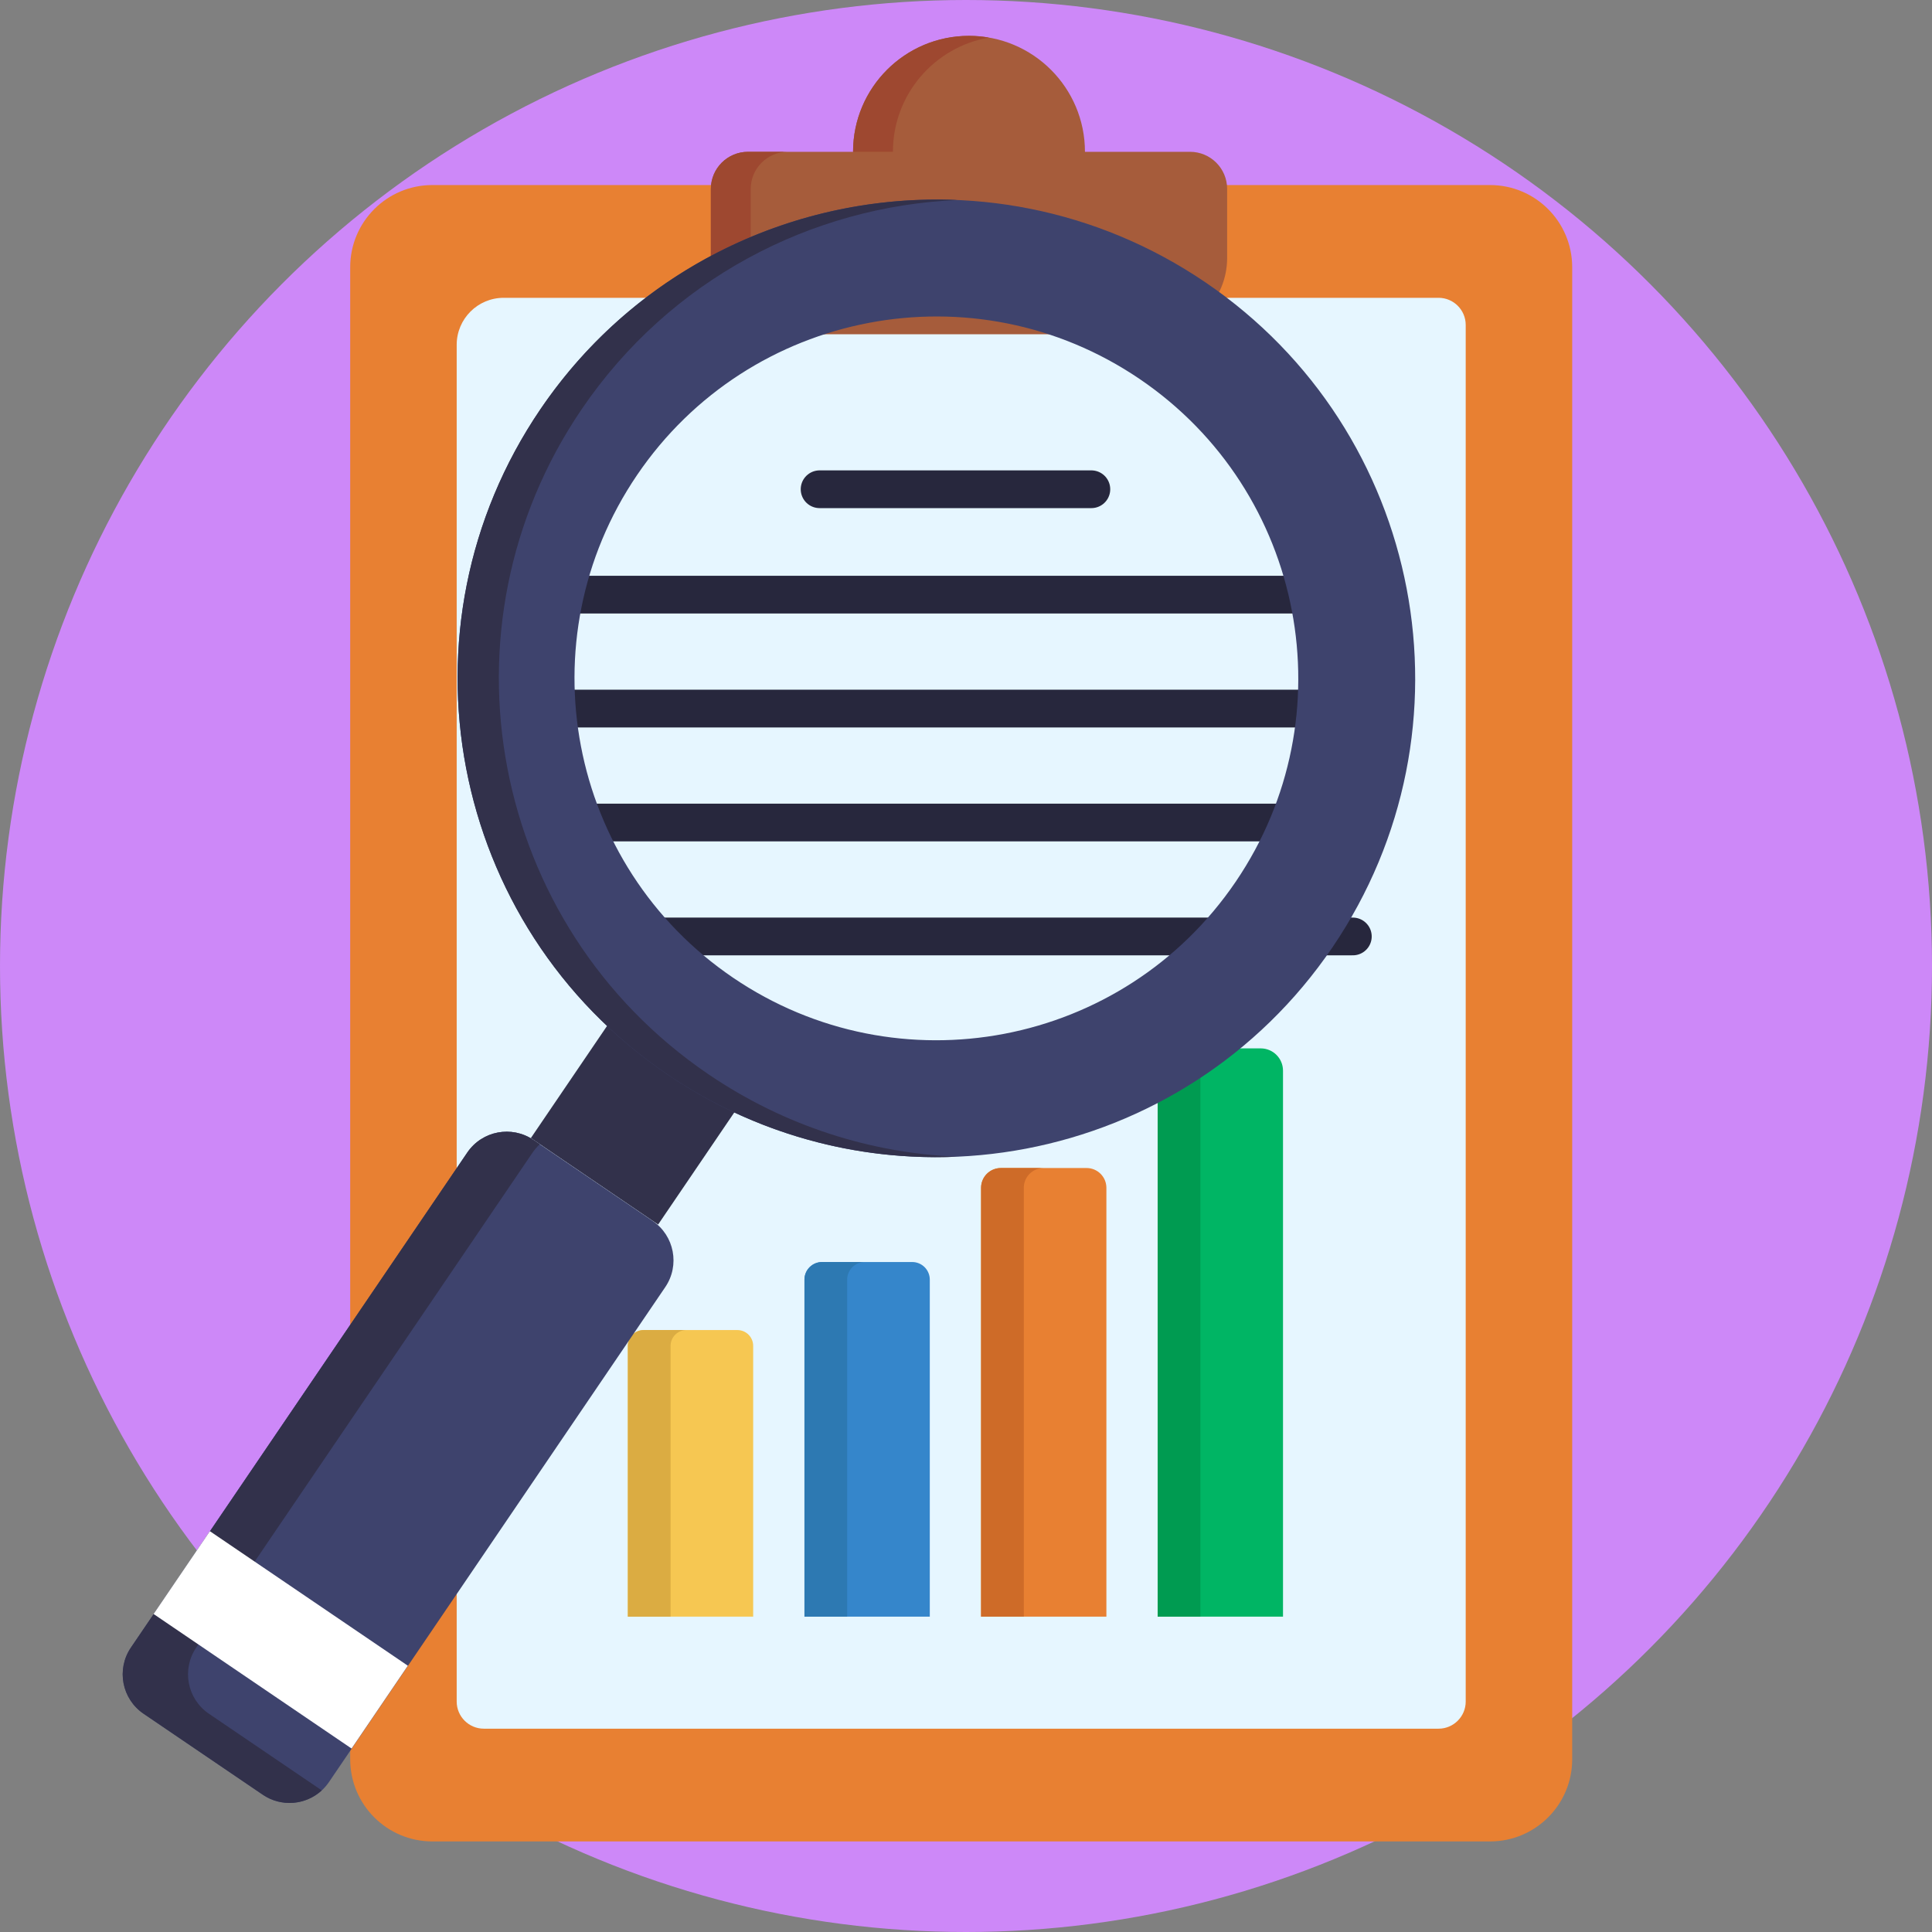
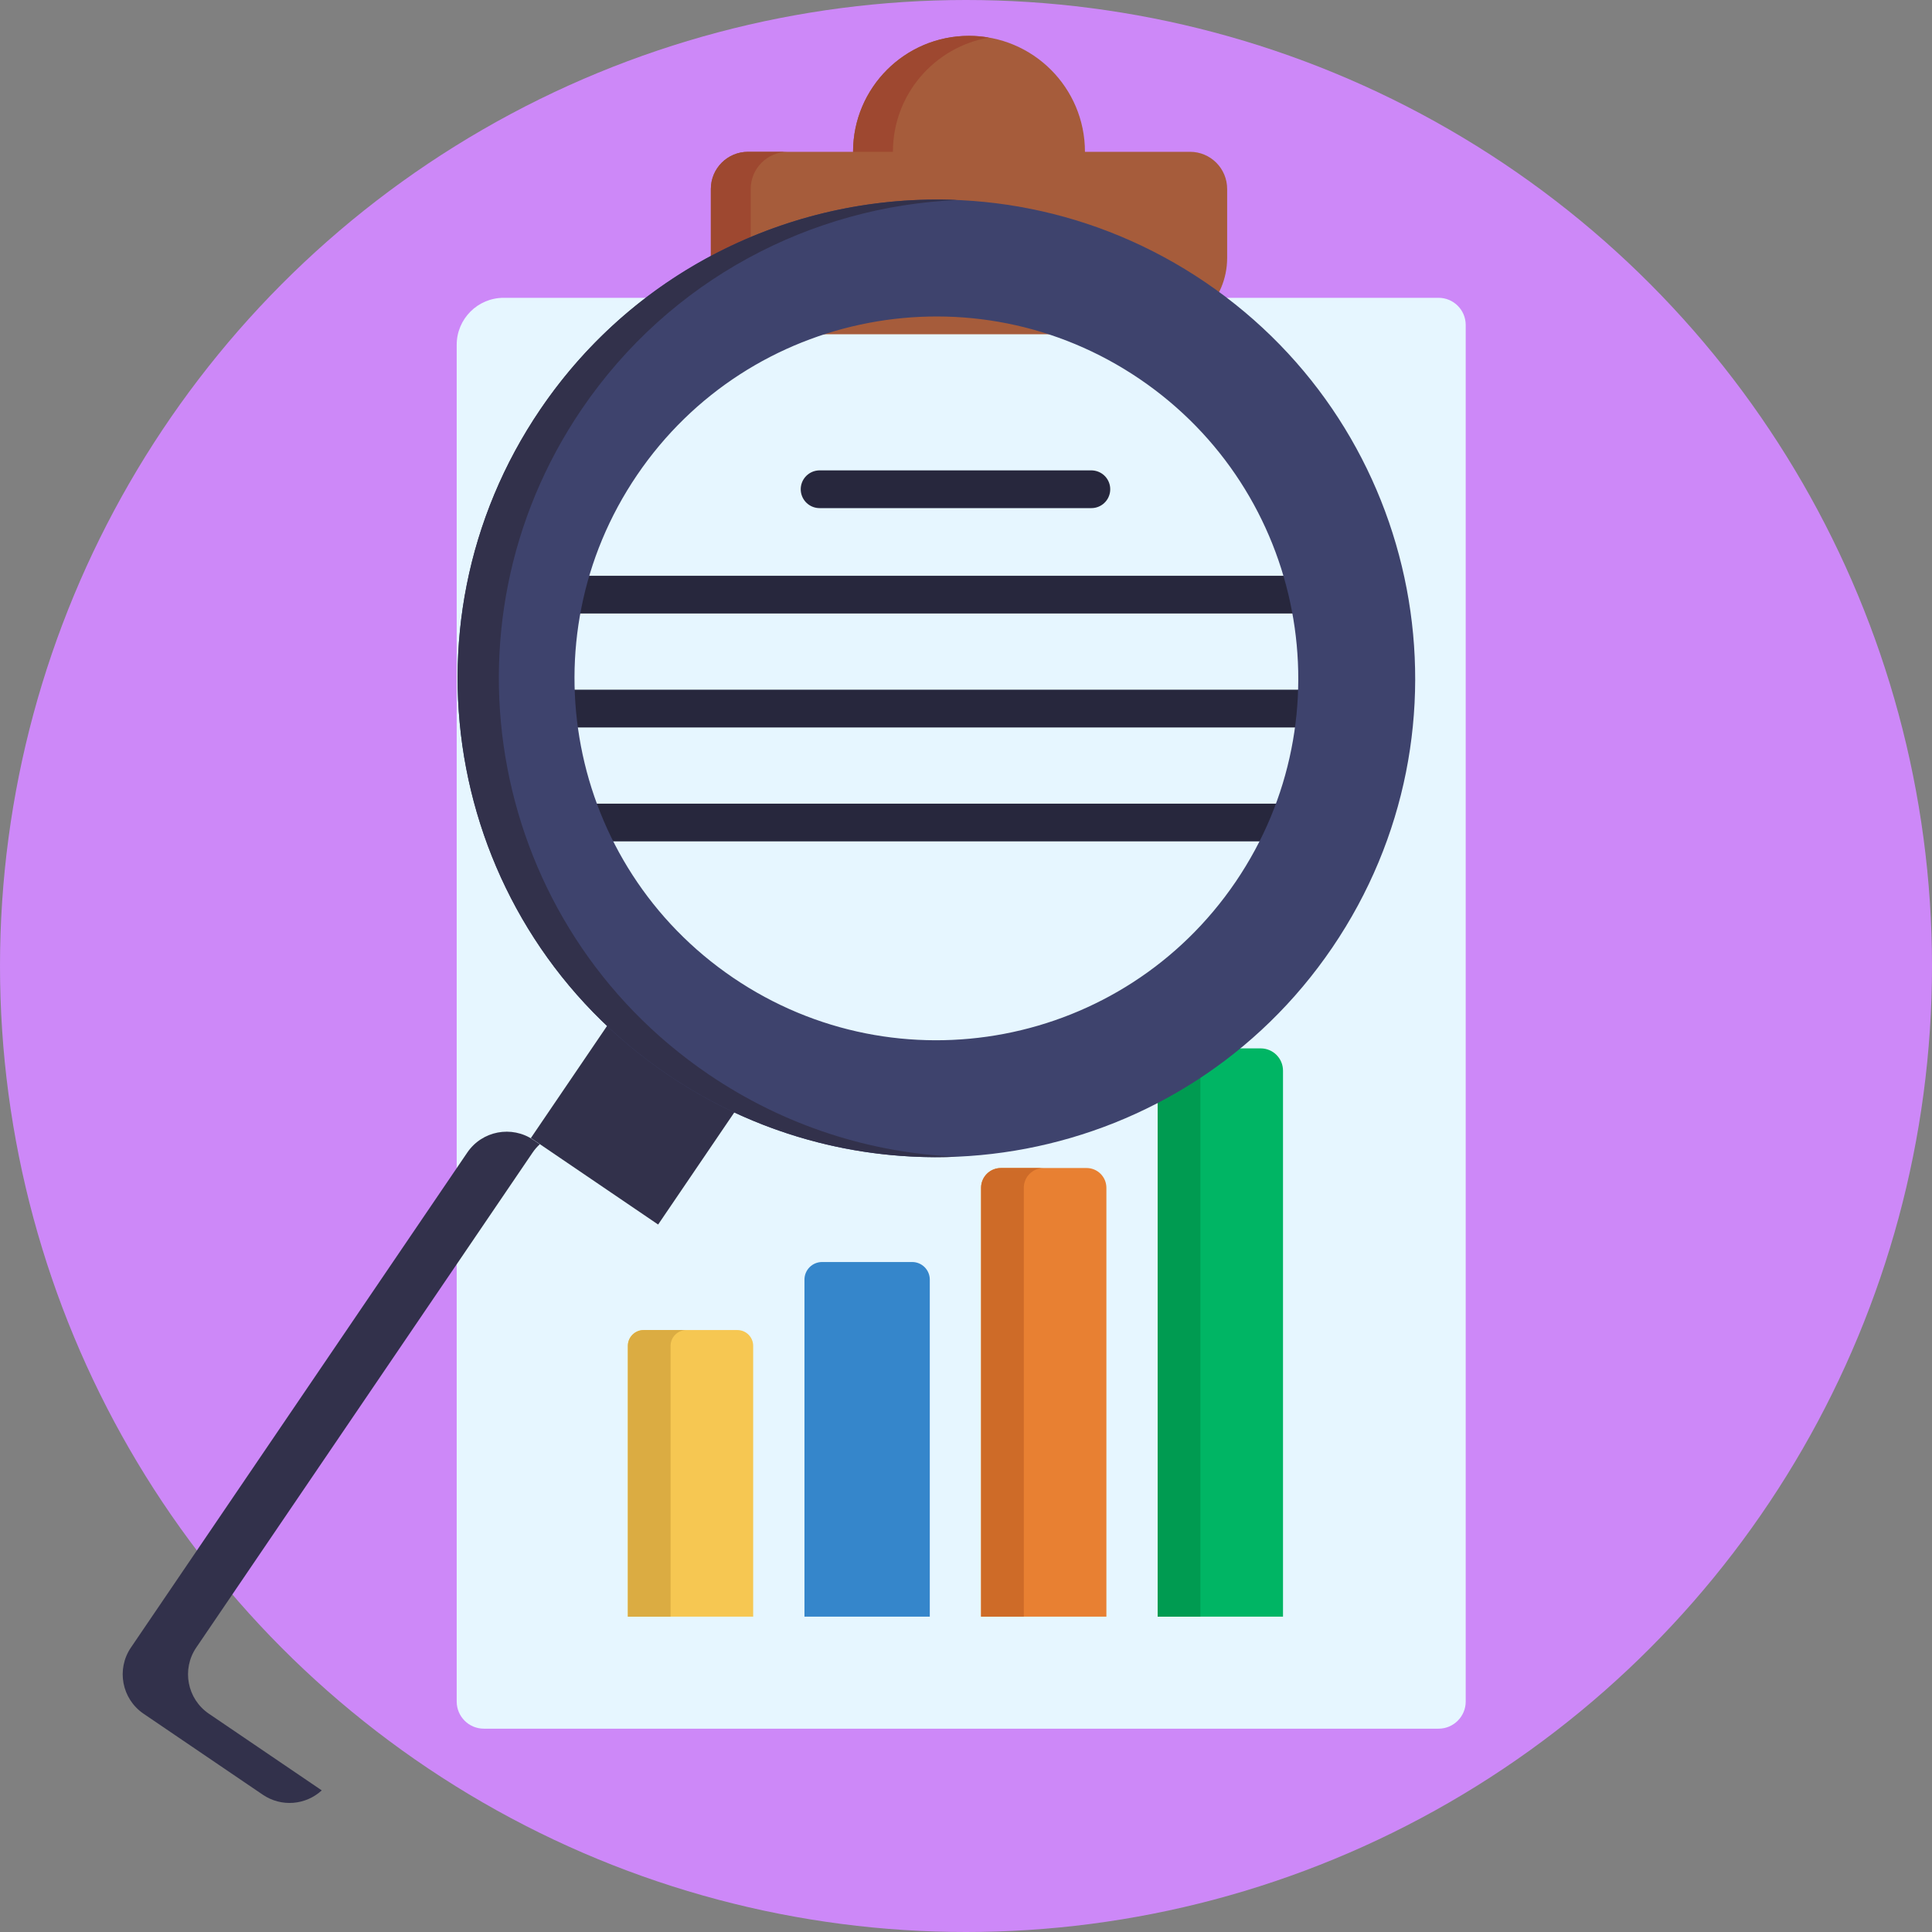
<svg xmlns="http://www.w3.org/2000/svg" version="1.1" x="0px" y="0px" viewBox="0 0 512 512" style="enable-background:new 0 0 512 512;" xml:space="preserve">
  <rect x="0" y="0" width="512" height="512" fill="#808080" stroke="none" />
  <g id="BULINE">
    <circle id="XMLID_2_" style="fill:#CD88F8;" cx="256" cy="256" r="256" />
  </g>
  <g id="Icons">
    <g id="XMLID_2163_">
      <g id="XMLID_2174_">
-         <path id="XMLID_2192_" style="fill:#E88032;" d="M394.871,488H114.584c-12.027,0-21.777-9.75-21.777-21.777V70.817     c0-12.027,9.75-21.777,21.777-21.777h280.287c12.027,0,21.777,9.75,21.777,21.777v395.406     C416.648,478.25,406.899,488,394.871,488z" />
        <path id="XMLID_2191_" style="fill:#E6F6FF;" d="M381.229,78.923H175.398h-41.914c-6.88,0-12.457,5.577-12.457,12.457v41.924     v317.615c0,3.976,3.223,7.199,7.199,7.199h253.003c3.976,0,7.199-3.223,7.199-7.199V86.122     C388.428,82.146,385.205,78.923,381.229,78.923z" />
        <path id="XMLID_2190_" style="fill:#F6C752;" d="M195.406,352.477h-24.823c-2.317,0-4.196,1.879-4.196,4.196v71.757h33.214     v-71.757C199.602,354.356,197.724,352.477,195.406,352.477z" />
        <path id="XMLID_2189_" style="fill:#3586CB;" d="M241.737,334.448h-23.88c-2.578,0-4.667,2.09-4.667,4.667v89.314h33.214v-89.314     C246.405,336.538,244.315,334.448,241.737,334.448z" />
        <path id="XMLID_2188_" style="fill:#E88032;" d="M287.957,309.537h-22.715c-2.899,0-5.25,2.35-5.25,5.25V428.43h33.214V314.787     C293.207,311.888,290.857,309.537,287.957,309.537z" />
        <path id="XMLID_2187_" style="fill:#00B564;" d="M334.101,277.833h-21.398c-3.263,0-5.908,2.645-5.908,5.908V428.43h33.215     V283.741C340.009,280.478,337.364,277.833,334.101,277.833z" />
        <path id="XMLID_2186_" style="fill:#DBAC42;" d="M181.912,352.478c-2.321,0-4.201,1.88-4.201,4.19v71.766h-11.323v-71.766     c0-2.31,1.88-4.19,4.201-4.19H181.912z" />
-         <path id="XMLID_2185_" style="fill:#2D79B2;" d="M229.186,334.452c-2.582,0-4.676,2.083-4.676,4.665v89.317h-11.323v-89.317     c0-2.582,2.095-4.665,4.676-4.665H229.186z" />
        <path id="XMLID_2184_" style="fill:#CE6B28;" d="M276.562,309.541c-2.899,0-5.243,2.344-5.243,5.243v113.65h-11.323v-113.65     c0-2.899,2.344-5.243,5.243-5.243H276.562z" />
        <path id="XMLID_2183_" style="fill:#009B51;" d="M324.028,277.836c-3.261,0-5.911,2.638-5.911,5.899v144.698h-11.323V283.736     c0-3.261,2.65-5.899,5.911-5.899H324.028z" />
        <path id="XMLID_2182_" style="fill:#A65C3B;" d="M287.523,40.23c0-16.97-13.757-30.726-30.726-30.726     c-16.97,0-30.726,13.757-30.726,30.726h-27.846c-5.434,0-9.839,4.405-9.839,9.839v18.29c0,11.166,9.052,20.218,20.218,20.218     h96.387c11.166,0,20.218-9.052,20.218-20.218v-18.29c0-5.434-4.405-9.839-9.839-9.839H287.523z" />
        <path id="XMLID_2181_" style="fill:#9E4830;" d="M219.173,88.581h-10.576c-11.165,0-20.212-9.058-20.212-20.223V50.071     c0-5.435,4.405-9.84,9.84-9.84h10.564c-5.435,0-9.84,4.405-9.84,9.84v18.287C198.95,79.522,207.997,88.581,219.173,88.581z" />
        <path id="XMLID_2180_" style="fill:#9E4830;" d="M262.076,9.964c-14.46,2.502-25.443,15.094-25.443,30.267h-10.564     c0-16.973,13.758-30.731,30.72-30.731C258.589,9.5,260.355,9.659,262.076,9.964z" />
        <line id="XMLID_2179_" style="fill:none;stroke:#27273D;stroke-width:10;stroke-linecap:round;stroke-miterlimit:10;" x1="217.201" y1="129.656" x2="289.222" y2="129.656" />
        <line id="XMLID_2178_" style="fill:none;stroke:#27273D;stroke-width:10;stroke-linecap:round;stroke-miterlimit:10;" x1="147.907" y1="157.586" x2="358.517" y2="157.586" />
        <line id="XMLID_2177_" style="fill:none;stroke:#27273D;stroke-width:10;stroke-linecap:round;stroke-miterlimit:10;" x1="147.907" y1="187.781" x2="358.517" y2="187.781" />
        <line id="XMLID_2176_" style="fill:none;stroke:#27273D;stroke-width:10;stroke-linecap:round;stroke-miterlimit:10;" x1="147.907" y1="217.976" x2="358.517" y2="217.976" />
-         <line id="XMLID_2175_" style="fill:none;stroke:#27273D;stroke-width:10;stroke-linecap:round;stroke-miterlimit:10;" x1="147.907" y1="248.171" x2="358.517" y2="248.171" />
      </g>
      <g id="XMLID_2164_">
        <rect id="XMLID_2173_" x="150.817" y="268.744" transform="matrix(0.827 0.562 -0.562 0.827 194.277 -45.567)" style="fill:#32314B;" width="40.782" height="48.55" />
        <path id="XMLID_2170_" style="fill:#3E436D;" d="M319.46,74.831c-57.955-39.379-136.872-24.317-176.251,33.638     s-24.317,136.872,33.638,176.251s136.872,24.317,176.251-33.638S377.415,114.21,319.46,74.831z M194.259,259.094     c-43.809-29.767-55.191-89.404-25.424-133.213c29.767-43.809,89.404-55.191,133.213-25.424s55.191,89.404,25.424,133.213     C297.705,277.479,238.068,288.861,194.259,259.094z" />
        <path id="XMLID_2168_" style="fill:#32314B;" d="M154.138,108.47c23.435-34.488,60.857-53.777,99.545-55.463     c-42.451-1.822-84.848,17.731-110.479,55.463c-39.371,57.95-24.31,136.866,33.64,176.247     c23.472,15.945,50.387,22.97,76.72,21.822c-22.77-0.966-45.558-8.082-65.786-21.822     C129.828,245.336,114.767,166.42,154.138,108.47z" />
-         <path id="XMLID_2167_" style="fill:#3E436D;" d="M69.637,475.619l-31.59-21.465c-5.766-3.918-7.265-11.769-3.347-17.535     l89.133-131.18c3.918-5.766,11.769-7.265,17.535-3.347l31.59,21.465c5.766,3.918,7.265,11.769,3.347,17.535l-89.133,131.18     C83.254,478.038,75.403,479.537,69.637,475.619z" />
        <path id="XMLID_2166_" style="fill:#32314B;" d="M52.01,436.618c-3.918,5.768-2.415,13.622,3.353,17.54l29.904,20.31     c-4.21,3.891-10.679,4.51-15.627,1.148l-31.59-21.458c-5.768-3.918-7.271-11.772-3.353-17.54l89.139-131.181     c3.918-5.768,11.763-7.262,17.531-3.344l1.686,1.148c-0.702,0.638-1.349,1.376-1.904,2.196L52.01,436.618z" />
-         <rect id="XMLID_2165_" x="42.678" y="421.364" transform="matrix(0.827 0.562 -0.562 0.827 257.131 33.324)" style="fill:#FFFFFF;" width="63.439" height="26.541" />
      </g>
    </g>
  </g>
</svg>